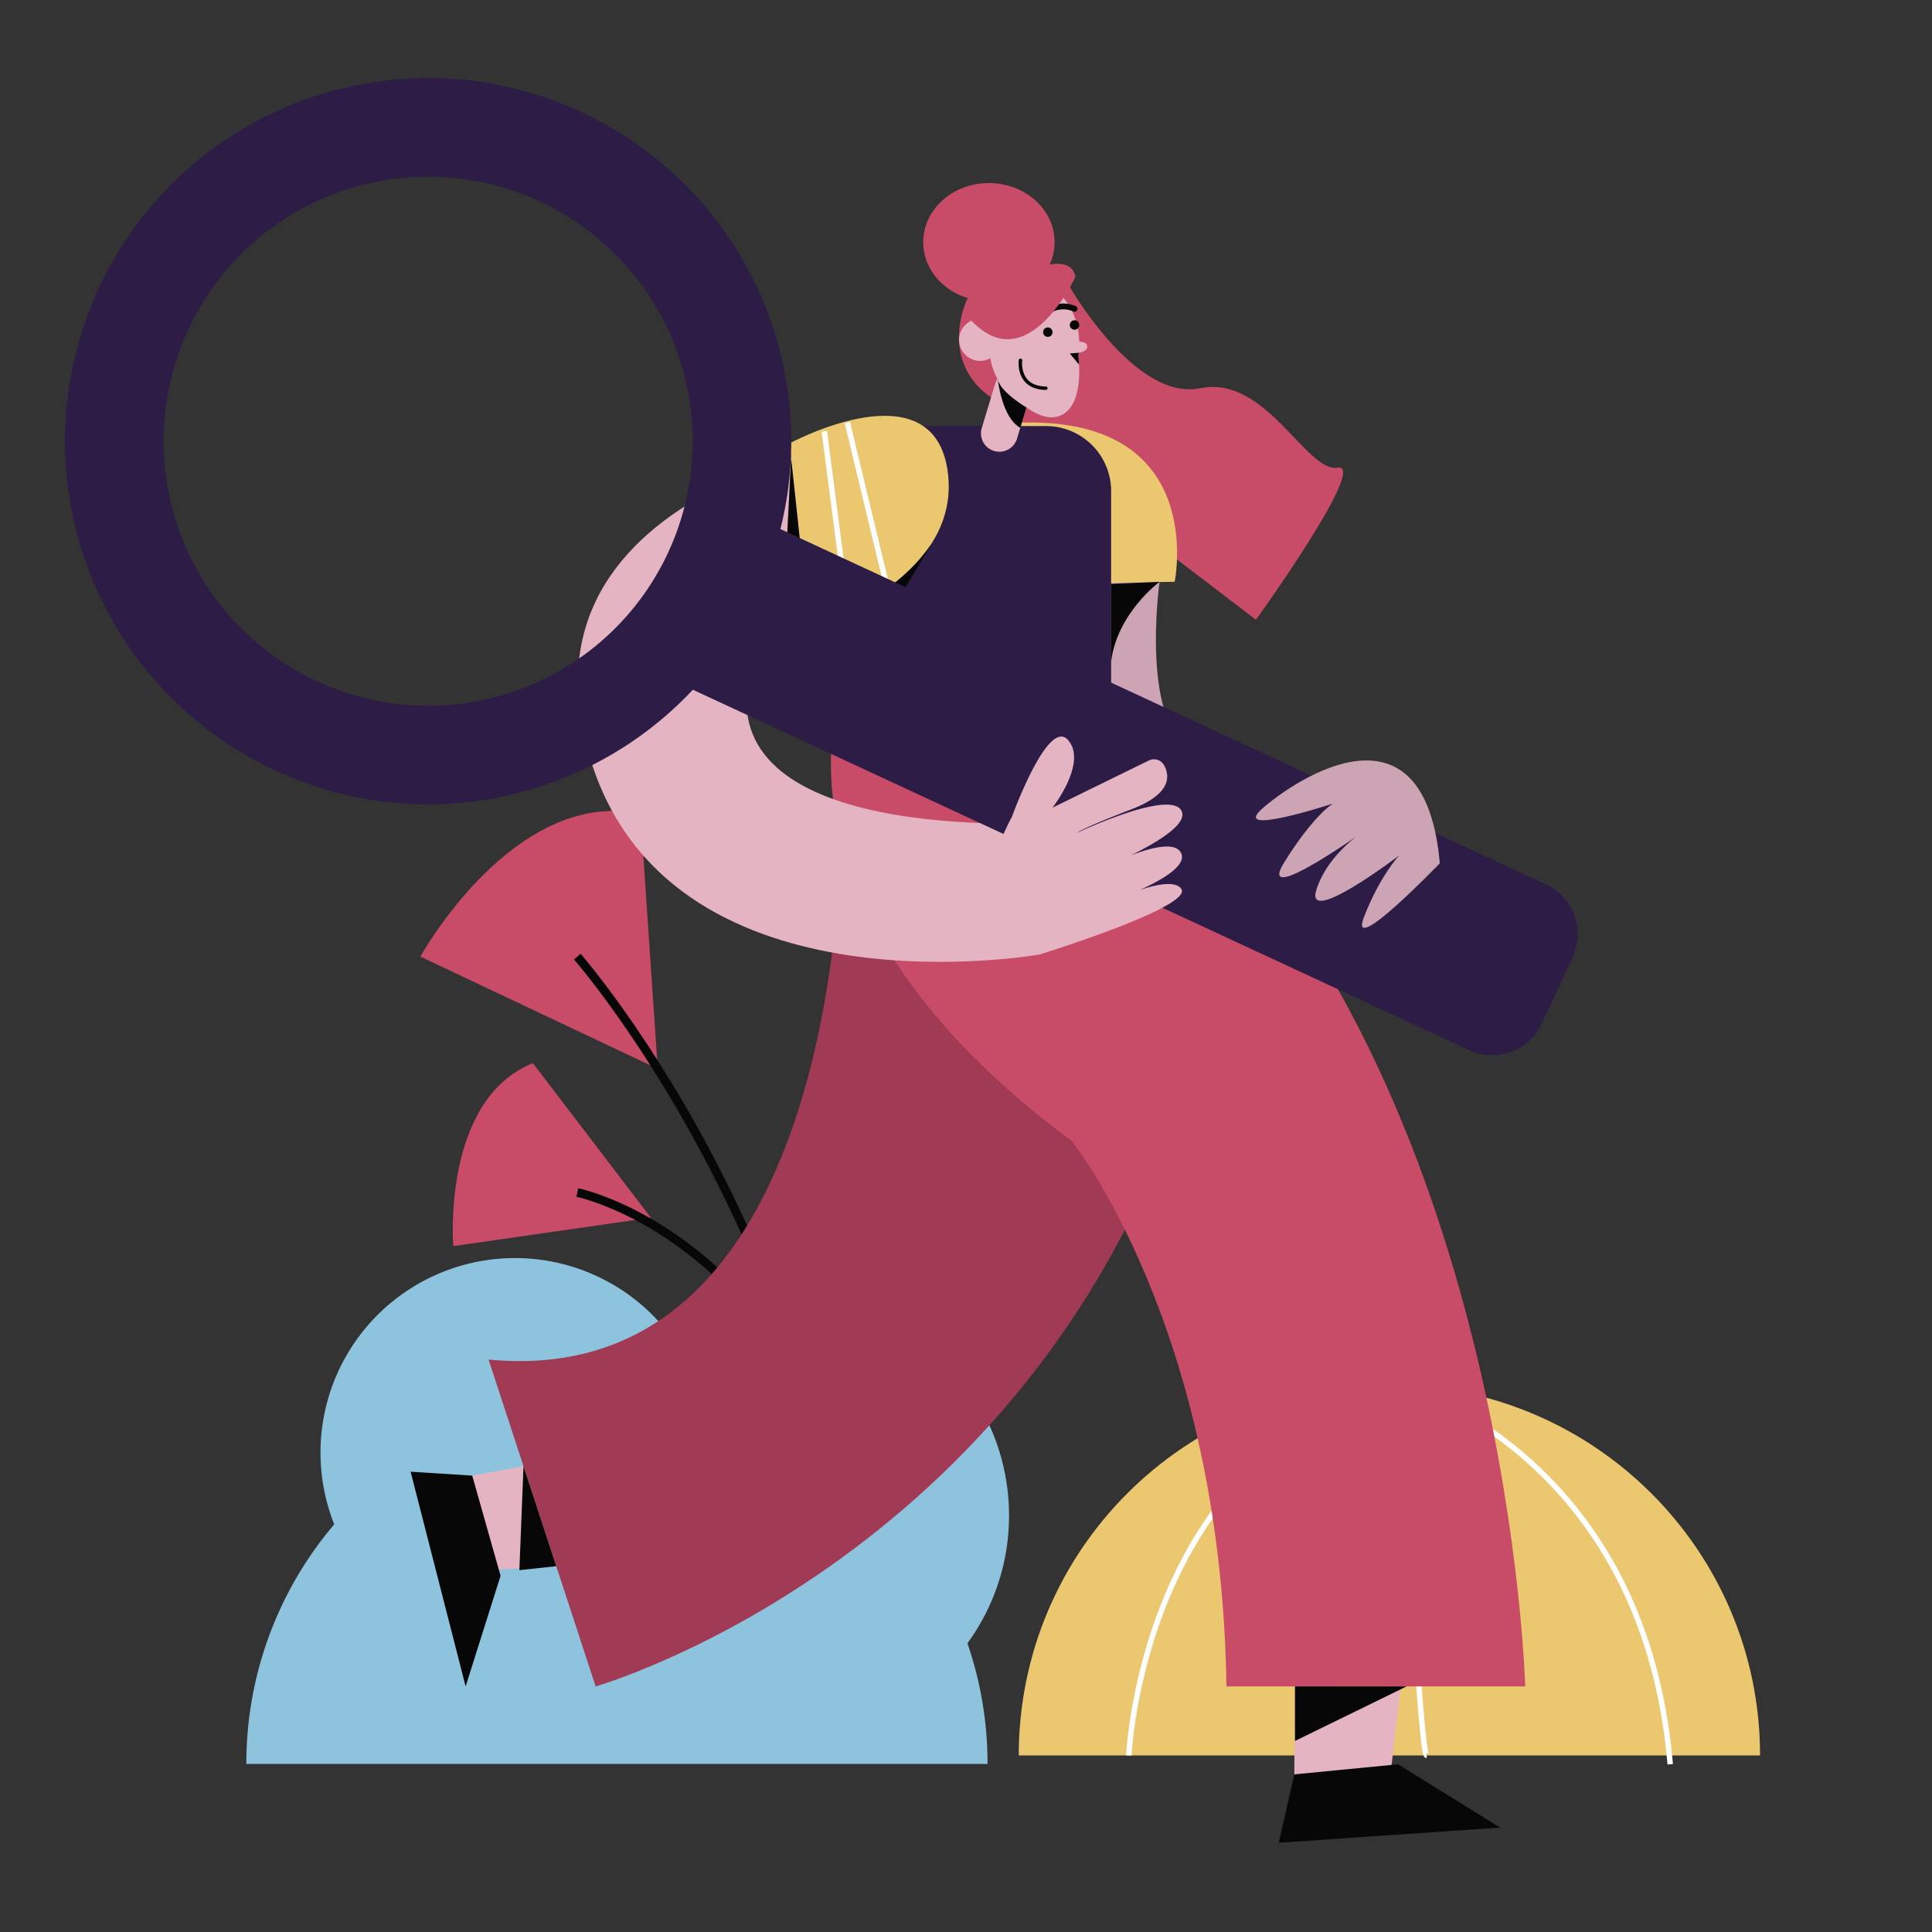
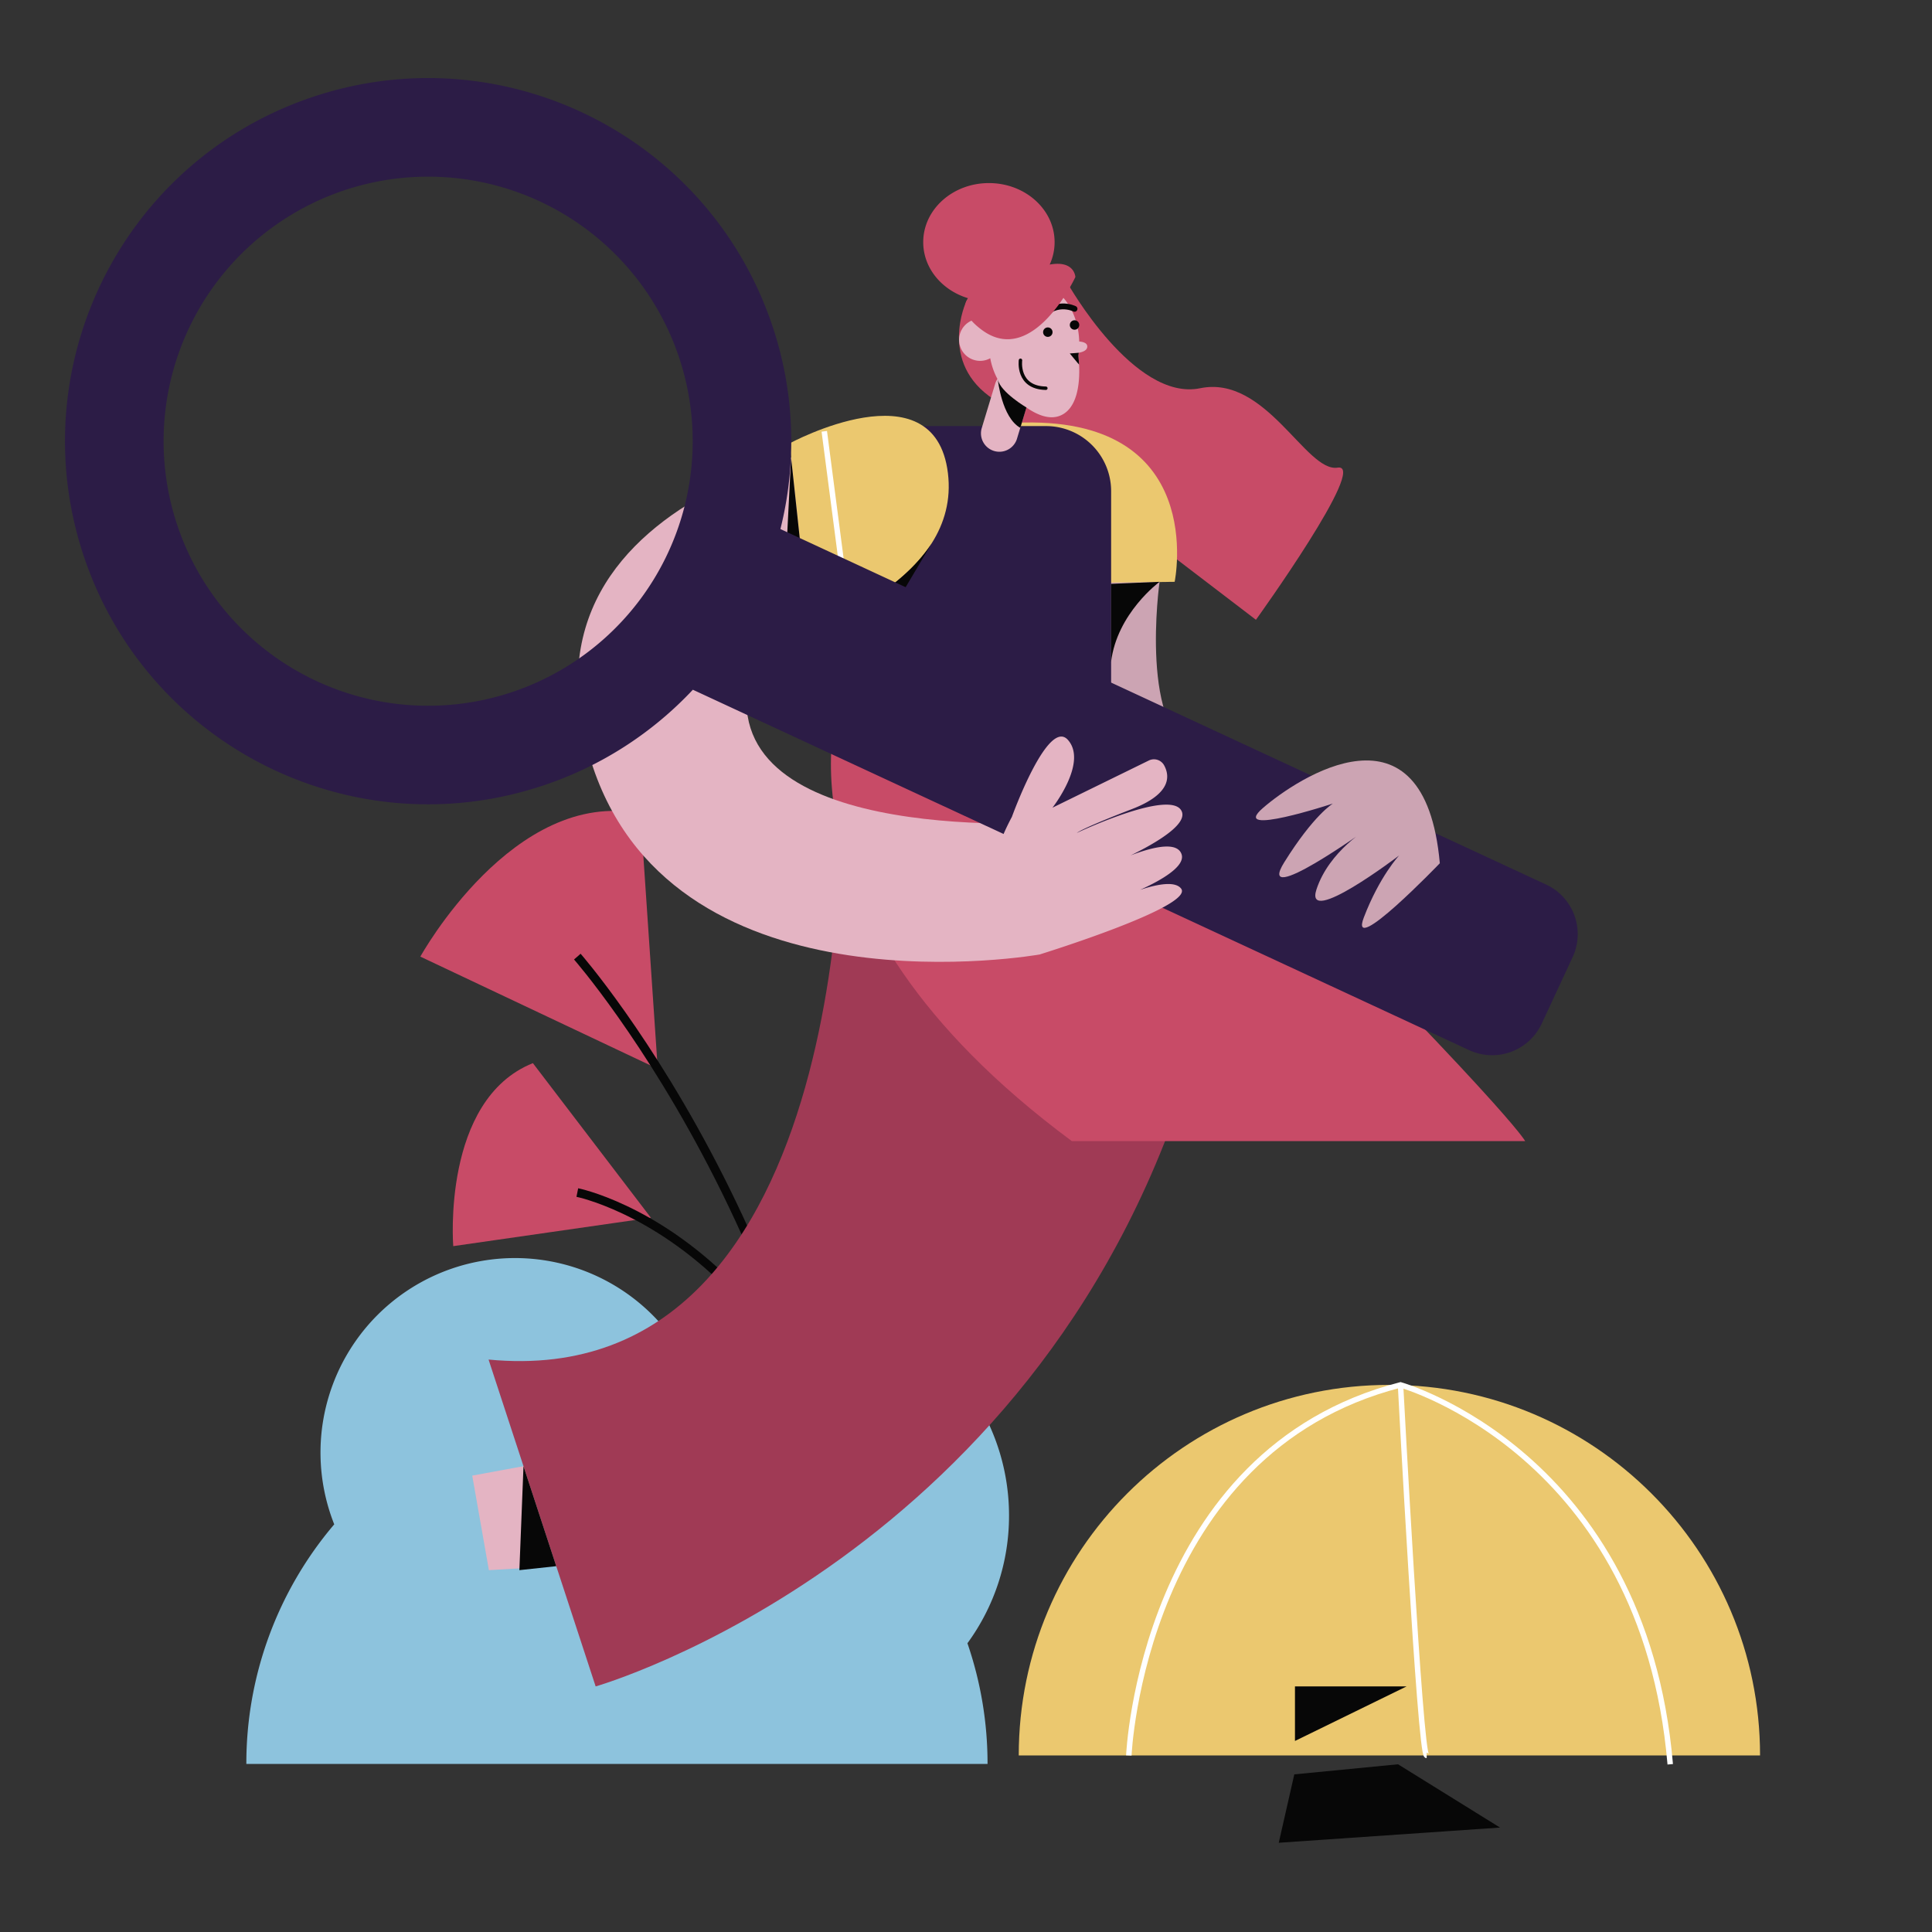
<svg xmlns="http://www.w3.org/2000/svg" viewBox="0 0 1000 1000">
  <rect x="0" y="0" width="1000" height="1000" fill="#333333" stroke="none" />
  <title>Artboard 25</title>
  <g id="Layer_1" data-name="Layer 1">
    <path d="M692.34,242.05c-16.33,2.58-37-48.13-71.15-41.1s-68.56-54.26-68.56-54.26c-29.7-3.4-21.34,6.76-21.34,6.76l-10.95,34.83c-6-8.21-5.21-15.79-3.85-27.69,2.18-19.07,1.16-30.81-16.31-4.67,0,0-15,31.87,14.34,50.87l-2.66,8.44,31.52,24.07c8.65,22.44,9.11,46.15,24.4,38.51,6.32-3.15,10.77-6.29,13.63-9.46l68.66,52.45S708.67,239.47,692.34,242.05Z" fill="#c84b67" />
    <path d="M336.89,630.29,234.6,645s-6.09-75.75,41.22-94.72Z" fill="#c84b67" />
    <path d="M298.82,617.26s155.56,31.06,161.77,288.49" fill="none" stroke="#070707" stroke-miterlimit="10" stroke-width="4.52" />
    <path d="M340.45,553.22,217.57,495.14s48.28-87.51,113.94-74Z" fill="#c84b67" />
    <path d="M298.82,495.14s147.26,168.06,145,409.11" fill="none" stroke="#070707" stroke-miterlimit="10" stroke-width="4.52" />
    <path d="M522.27,784.39a112.28,112.28,0,0,0-175.21-93A100.67,100.67,0,0,0,173,789a191,191,0,0,0-45.49,124H511.15a191.28,191.28,0,0,0-10.41-62.46A111.69,111.69,0,0,0,522.27,784.39Z" fill="#8dc3dd" />
    <path d="M600.19,301.15s-11.24,79.58,21,89.08L560,369.83l-3.35-74.65Z" fill="#cca4b3" />
    <path d="M911,908.61H527.3c0-106,85.93-191.79,191.79-191.79S911,802.63,911,908.61Z" fill="#ebc86f" />
    <path d="M584.28,908.61S591,751.19,724.91,716.82c0,0,125.85,35.13,139.6,196.37" fill="none" stroke="#fff" stroke-miterlimit="10" stroke-width="2.83" />
    <path d="M738.44,908.61c-3.44,0-13.53-191.79-13.53-191.79" fill="none" stroke="#fff" stroke-miterlimit="10" stroke-width="2.83" />
    <path d="M525.41,218.85l-5.8,83.35L608,301.15S626.05,214.15,525.41,218.85Z" fill="#ebc86f" />
    <polygon points="293.23 810.34 253.05 812.71 244.43 763.78 283.55 756.56 293.23 810.34" fill="#e4b4c3" />
-     <polygon points="244.43 763.78 259.1 815.63 241.01 872.89 212.53 761.74 244.43 763.78" fill="#070707" />
    <path d="M435.74,408S446,722.3,252.88,703.71l55.43,169.18s234.76-67.08,310.29-328Z" fill="#a03a55" />
-     <polygon points="724.91 873.68 719.61 919.34 669.93 918.41 670.27 872.89 724.91 873.68" fill="#e4b4c3" />
    <polygon points="669.93 918.41 723.62 913.19 776.41 945.94 661.88 953.81 669.93 918.41" fill="#070707" />
    <path d="M469.43,220.54h72a33.69,33.69,0,0,1,33.69,33.69v115.6a0,0,0,0,1,0,0H435.74a0,0,0,0,1,0,0V254.23A33.69,33.69,0,0,1,469.43,220.54Z" fill="#2c1c46" />
    <path d="M502.78,176.31s5.49-3.89,9.08,3.27" fill="none" stroke="#070707" stroke-linecap="round" stroke-miterlimit="10" stroke-width="1.78" />
    <path d="M511,178.09c-5.52-6-1.52-7.43-1.52-7.43" fill="none" stroke="#070707" stroke-linecap="round" stroke-miterlimit="10" stroke-width="1.78" />
    <path d="M562.77,179.25c-.07-1.63-1.9-2.29-4.17-2.49-.45-16.7-10.73-30.07-23.36-30.07-10,0-18.53,8.39-21.87,20.18a10.76,10.76,0,0,0-6.05-1.85,10.88,10.88,0,1,0,5.23,20.41,36.65,36.65,0,0,0,3.73,10.72,9.5,9.5,0,0,0-1.19,2.51l-7,23.11a9.53,9.53,0,0,0,18.24,5.51l4.94-16.36c5.55,3.85,11.87,6.45,17.39,4.25,12-4.78,10.06-26.39,9.49-31.14.07-.48.13-1,.19-1.44C560.72,182.16,562.85,181.22,562.77,179.25Z" fill="#e4b4c3" />
    <circle cx="556.18" cy="168.21" r="2.45" fill="#070707" />
-     <path d="M435.26,360.28S392.15,470.12,554.8,590.65c0,0,77.32,96.11,80,282.24H789.44S781.57,574.24,614.86,408L574.8,360.28Z" fill="#c84b67" />
+     <path d="M435.26,360.28S392.15,470.12,554.8,590.65H789.44S781.57,574.24,614.86,408L574.8,360.28Z" fill="#c84b67" />
    <path d="M531.29,210.92s-13.32-7.86-14.8-14.37c0,0,2,19.51,11.62,24.91Z" fill="#070707" />
    <polygon points="270.96 758.89 287.92 810.65 268.83 812.71 270.96 758.89" fill="#070707" />
    <polygon points="670.27 872.89 728.03 872.89 670.27 901.12 670.27 872.89" fill="#070707" />
    <circle cx="542.35" cy="171.92" r="2.45" fill="#070707" />
    <path d="M457.21,293.72s-81.73,7.46-70.23,76.95S561.12,424.9,561.12,424.9L538.35,494S351.11,527.46,307,397.33C255.84,246.56,469,223.25,469,223.25Z" fill="#e4b4c3" />
    <path d="M408.69,229.49l10.24,95.62s78.59-24.2,71.71-80.25S408.69,229.49,408.69,229.49Z" fill="#ebc86f" />
    <polygon points="405.51 314.59 409.47 236.82 417.15 308.44 405.51 314.59" fill="#070707" />
    <path d="M435.26,360.28l.48-41.92s30.14-12.46,46.43-37Z" fill="#070707" />
    <line x1="426.65" y1="223.25" x2="438.57" y2="314.59" fill="none" stroke="#fff" stroke-miterlimit="10" stroke-width="2.83" />
-     <line x1="438.57" y1="218.67" x2="458.71" y2="302.2" fill="none" stroke="#fff" stroke-miterlimit="10" stroke-width="2.83" />
    <path d="M800.23,457.83l-396.29-184a187,187,0,0,0-4.55-106.33C365.77,69.31,258.94,17,160.75,50.56S10.2,191,43.82,289.21,184.27,439.75,282.45,406.13A186.94,186.94,0,0,0,358.62,357L760.43,543.55A28.29,28.29,0,0,0,798,529.8l16-34.4A28.29,28.29,0,0,0,800.23,457.83ZM266,357.9A136.93,136.93,0,1,1,351.15,184,136.92,136.92,0,0,1,266,357.9Z" fill="#2c1c46" />
    <path d="M523.75,422.82s18.59-51.53,29-39.85-8,35.09-8,35.09l49.93-24.45a6,6,0,0,1,7.81,2.42c3,5.4,4.09,14.76-16.54,22.73-26.44,10.2-28.61,12.37-28.61,12.37s49.1-23.26,54.33-11.16c4.8,11.09-41.71,29.62-41.71,29.62s37.11-19.44,41.56-7.61c4,10.63-35.18,24.15-35.18,24.15s29-14,35-6.2c7.1,9.24-73.09,34.06-73.09,34.06S493.46,479.41,523.75,422.82Z" fill="#e4b4c3" />
    <path d="M745.25,446.82s-47.51,49.43-39.34,28.07,18.28-32.1,18.28-32.1-49.35,37.62-42.79,17.59,26.8-31.71,26.8-31.71S649.35,471,664.71,446.35s25.19-30.43,25.19-30.43-54,17.76-36.25,2.33S737.34,359,745.25,446.82Z" fill="#cca4b3" />
    <path d="M575.07,302.2l25.12-1.05s-22.07,16.19-25.12,41.56Z" fill="#070707" />
    <path d="M558.36,182.59l-.19,1.44s.37,4.54.38,4.68-4.83-5.76-4.83-5.76Z" fill="#070707" />
    <path d="M528.2,186.48s-2,14.18,13.13,14.47" fill="none" stroke="#070707" stroke-linecap="round" stroke-miterlimit="10" stroke-width="1.78" />
    <path d="M556.18,159.85s-11-5.65-19.12,7" fill="none" stroke="#070707" stroke-linecap="round" stroke-miterlimit="10" stroke-width="3.01" />
    <path d="M543.32,136.94a27.75,27.75,0,0,0,2.54-11.6c0-16.89-15.22-30.58-34-30.58s-34,13.69-34,30.58c0,13.48,9.7,24.91,23.16,29-2.93,4.4-1.73,9.78,7.11,16.37,26.62,19.86,48.48-27.31,48.48-27.31S556.3,134.61,543.32,136.94Z" fill="#c84b67" />
  </g>
</svg>